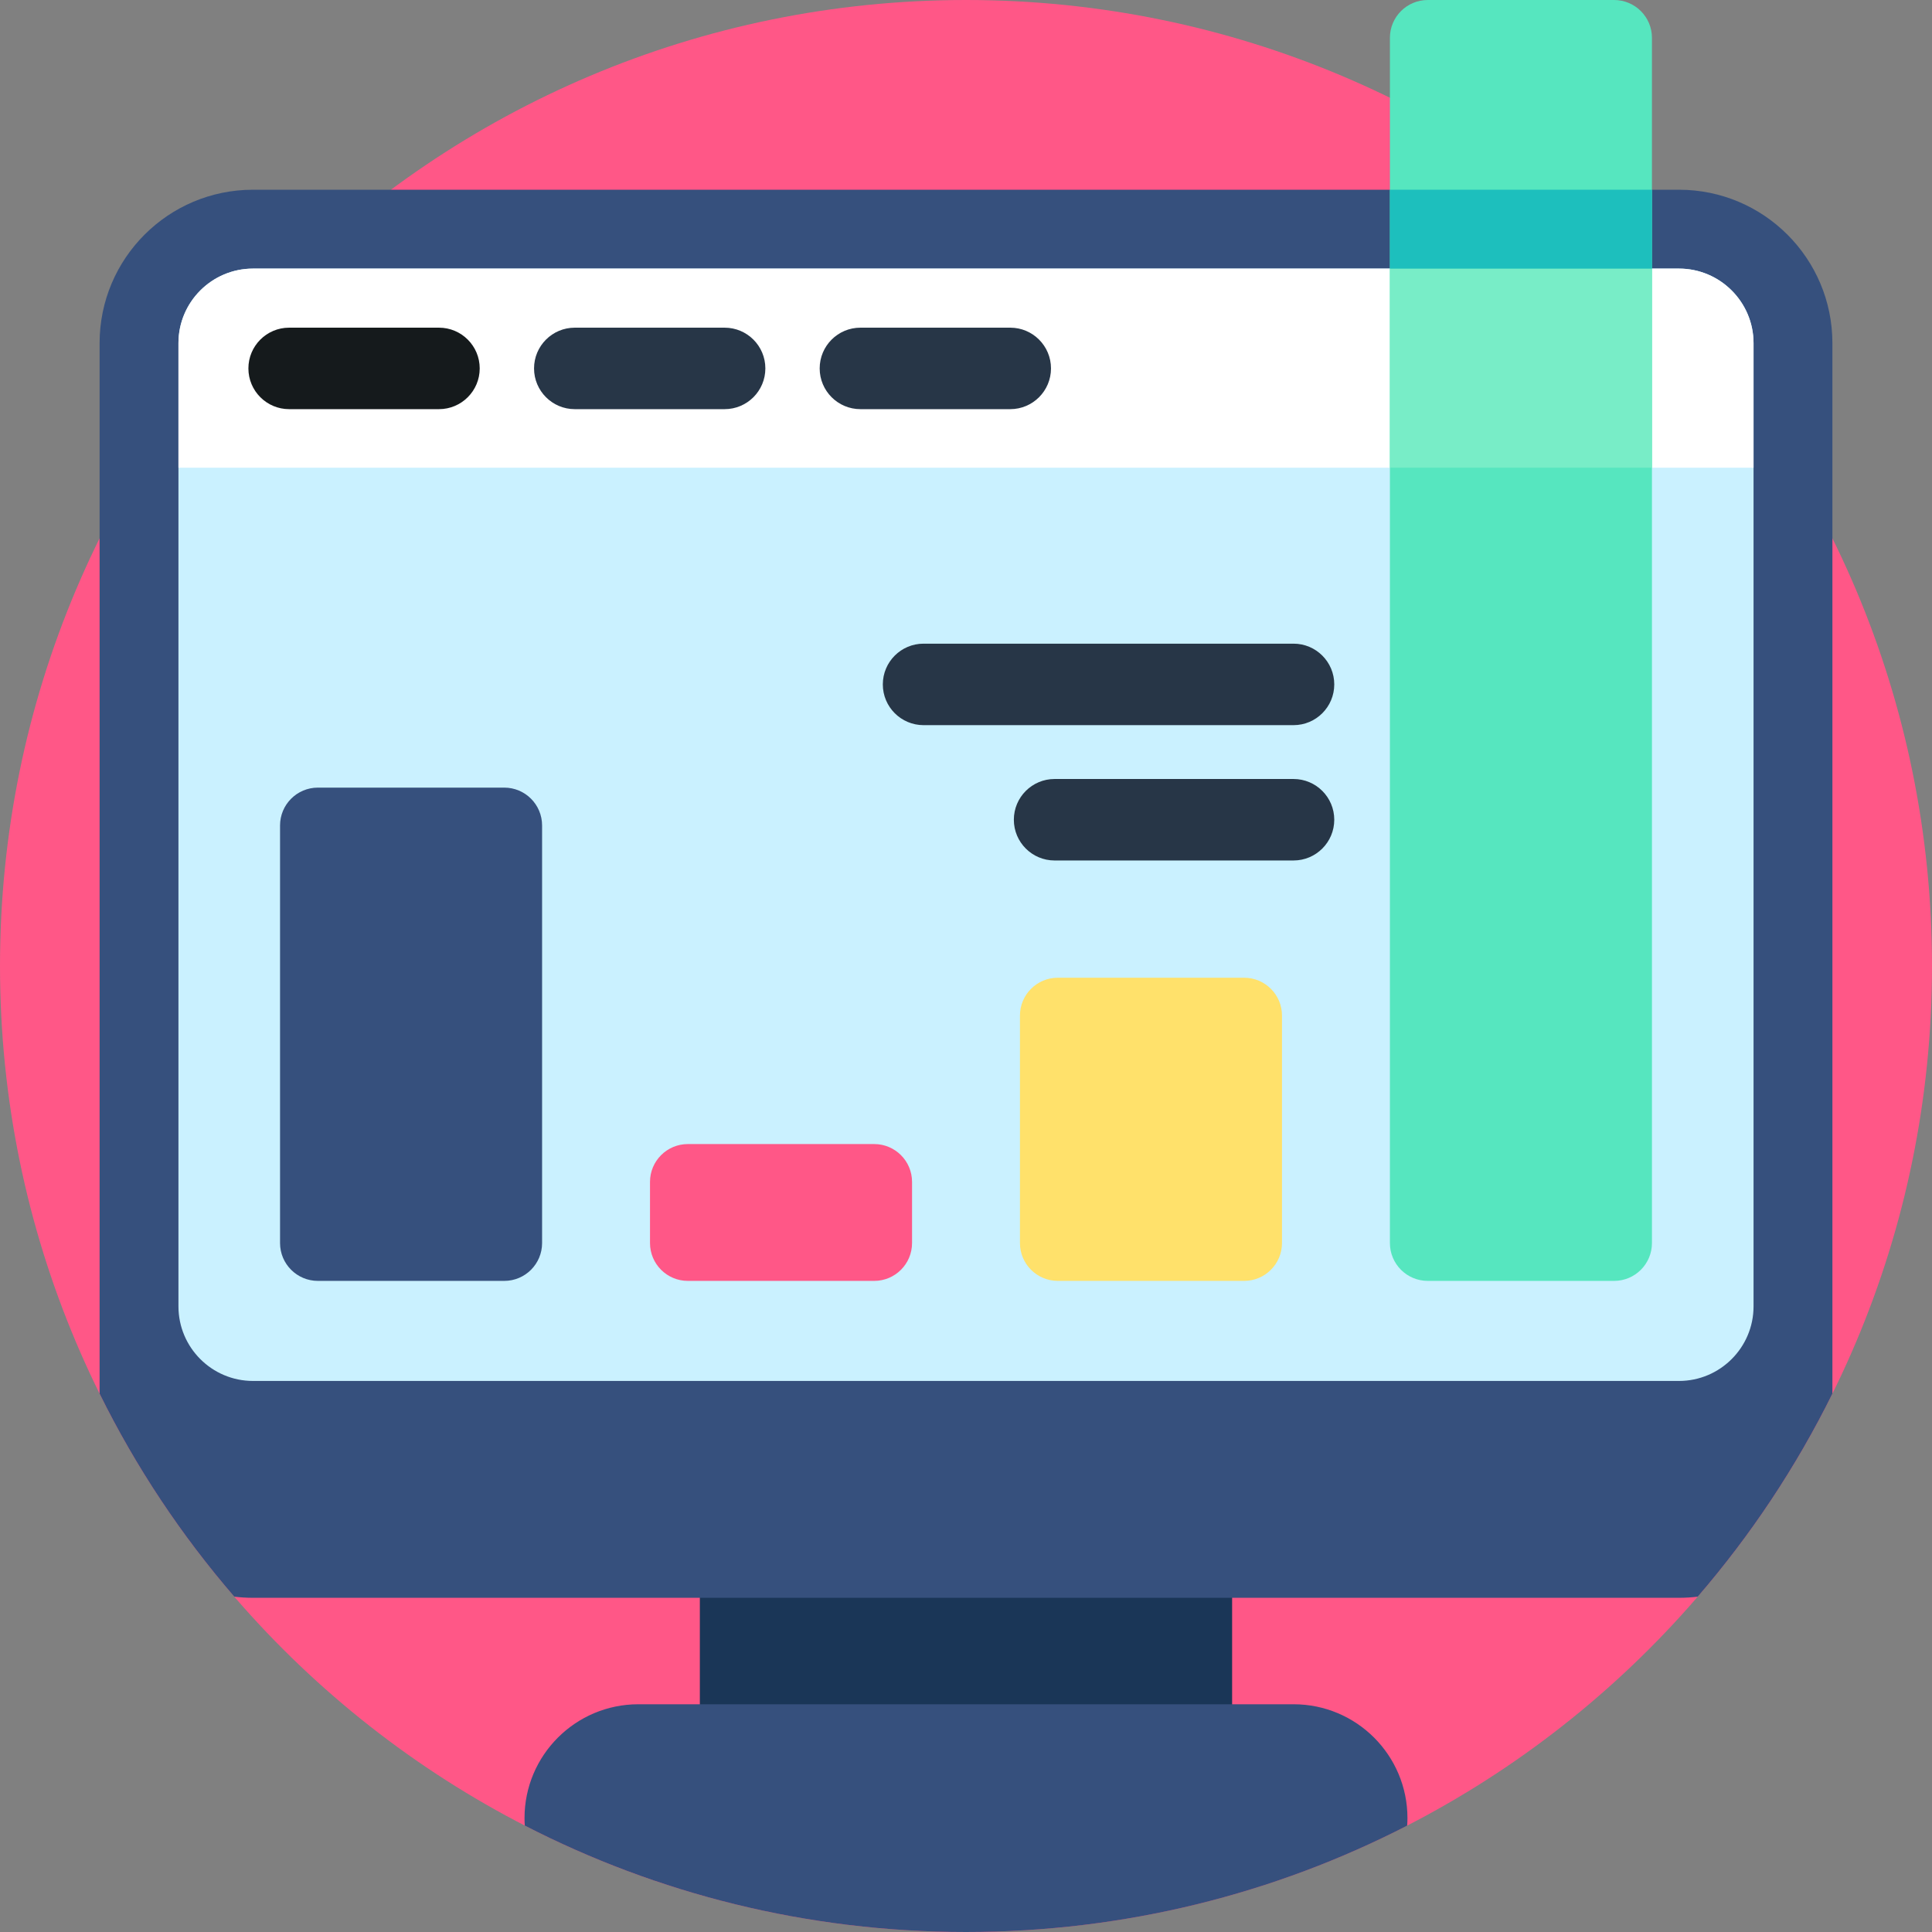
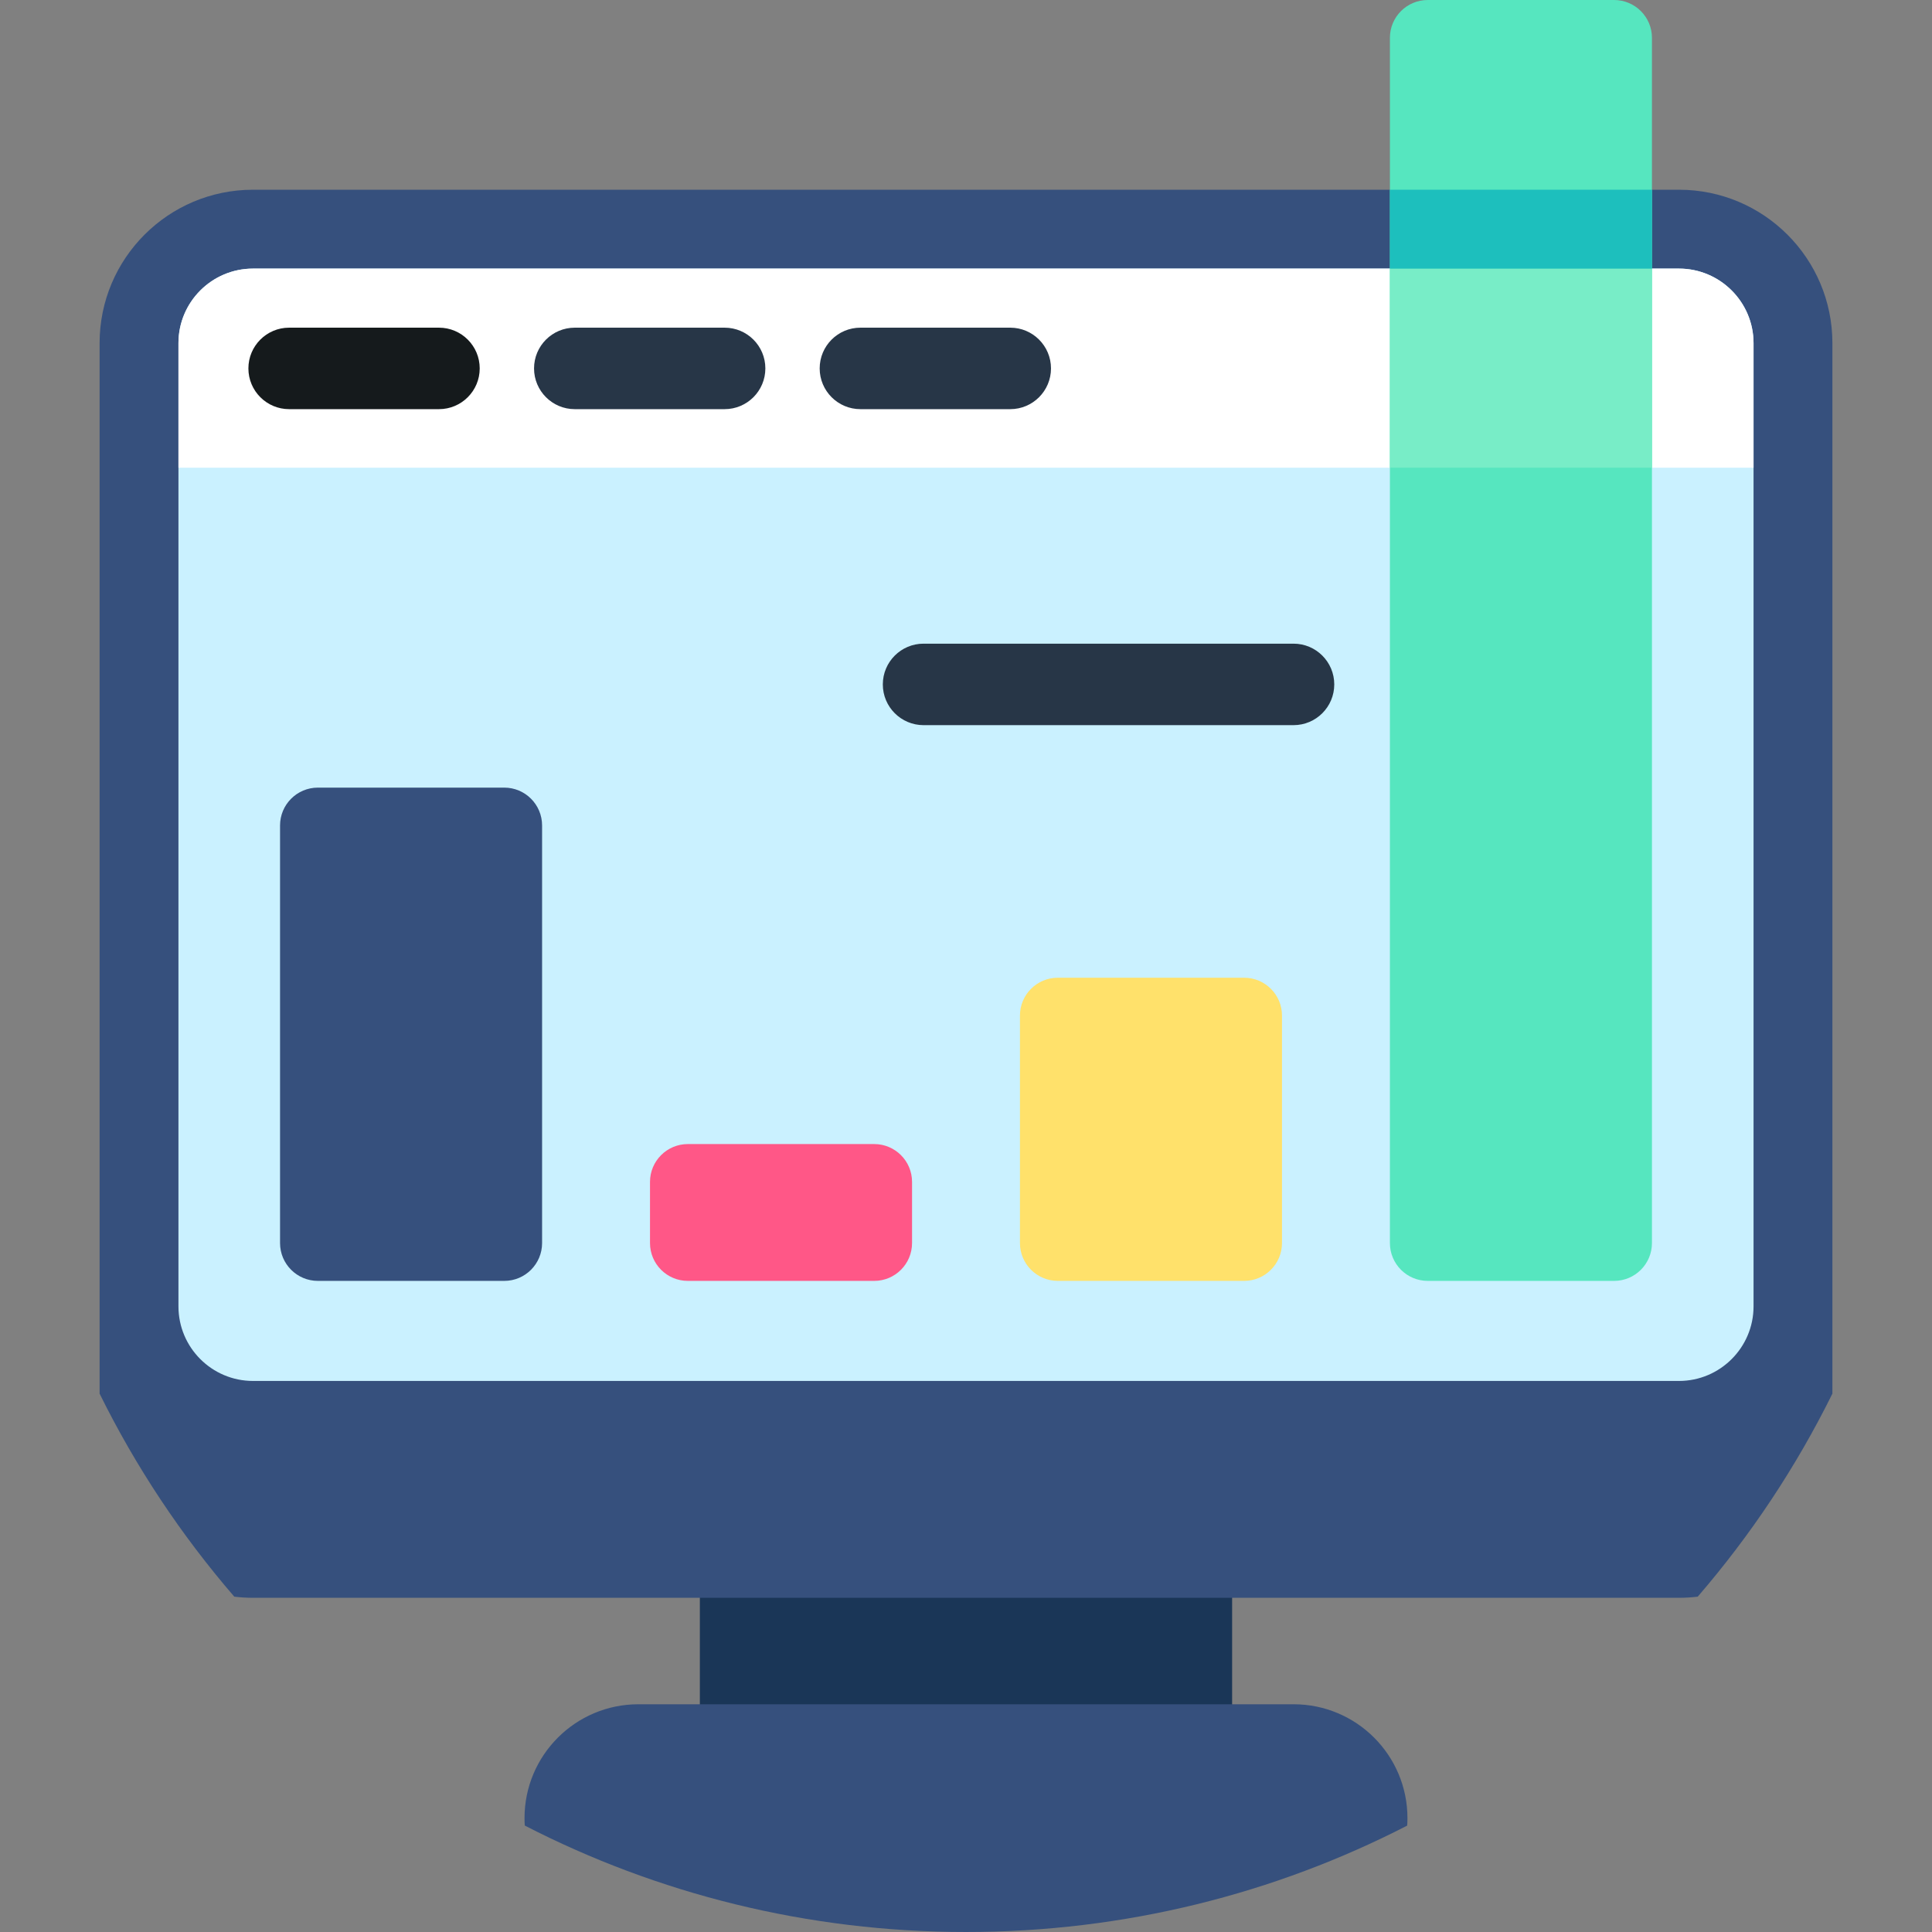
<svg xmlns="http://www.w3.org/2000/svg" height="512pt" viewBox="0 0 512 512" width="512pt">
  <rect x="0" y="0" width="512" height="512" fill="#808080" stroke="none" />
-   <path d="m512 256c0 141.387-114.613 256-256 256s-256-114.613-256-256 114.613-256 256-256 256 114.613 256 256zm0 0" fill="#ff5787" />
  <path d="m185.469 405.531h141.055v62.691h-141.055zm0 0" fill="#1a3657" />
  <path d="m485.605 90.938v278.391c-9.625 19.469-21.648 37.535-35.691 53.805-1.633.195-3.281.301-4.965.301h-377.898c-1.684 0-3.332-.105-4.965-.301-14.051-16.281-26.078-34.336-35.691-53.805v-278.391c0-22.453 18.203-40.656 40.656-40.656h377.898c22.453 0 40.656 18.203 40.656 40.656zm0 0" fill="#36507d" />
  <path d="m464.707 90.938v255.27c0 10.898-8.871 19.758-19.758 19.758h-377.898c-10.898 0-19.758-8.859-19.758-19.758v-255.27c0-10.898 8.859-19.758 19.758-19.758h377.898c10.887 0 19.758 8.859 19.758 19.758zm0 0" fill="#caf1ff" />
  <path d="m372.988 481.824c0 .668-.023 1.324-.074 1.984-35.047 18.023-74.793 28.191-116.914 28.191-42.129 0-81.879-10.176-116.926-28.203-.051-.656-.07-1.316-.07-1.973 0-8.328 3.375-15.871 8.84-21.336 5.465-5.465 13.008-8.84 21.336-8.84h173.629c16.668 0 30.18 13.508 30.18 30.176zm0 0" fill="#36507d" />
  <path d="m444.949 71.18h-377.898c-10.898 0-19.758 8.859-19.758 19.758v33.008h417.414v-33.008c0-10.898-8.871-19.758-19.758-19.758zm0 0" fill="#fff" />
  <path d="m116.332 108.43h-39.707c-5.961 0-10.797-4.836-10.797-10.797 0-5.965 4.836-10.797 10.797-10.797h39.707c5.961 0 10.797 4.832 10.797 10.797 0 5.961-4.836 10.797-10.797 10.797zm0 0" fill="#151a1c" />
  <path d="m192.027 108.43h-39.703c-5.965 0-10.797-4.836-10.797-10.797 0-5.965 4.832-10.797 10.797-10.797h39.703c5.965 0 10.801 4.832 10.801 10.797 0 5.961-4.836 10.797-10.801 10.797zm0 0" fill="#273647" />
  <path d="m267.727 108.43h-39.707c-5.965 0-10.797-4.836-10.797-10.797 0-5.965 4.832-10.797 10.797-10.797h39.707c5.961 0 10.797 4.832 10.797 10.797 0 5.961-4.836 10.797-10.797 10.797zm0 0" fill="#273647" />
  <path d="m133.629 208.727h-49.379c-5.543 0-10.035 4.492-10.035 10.035v110.652c0 5.543 4.492 10.035 10.035 10.035h49.379c5.543 0 10.031-4.492 10.031-10.035v-110.652c0-5.543-4.488-10.035-10.031-10.035zm0 0" fill="#36507d" />
  <path d="m231.668 303.188h-49.379c-5.539 0-10.031 4.492-10.031 10.031v16.195c0 5.543 4.492 10.035 10.031 10.035h49.379c5.543 0 10.035-4.492 10.035-10.035v-16.195c0-5.539-4.492-10.031-10.035-10.031zm0 0" fill="#ff5787" />
  <path d="m329.711 259.109h-49.379c-5.543 0-10.035 4.492-10.035 10.031v60.273c0 5.543 4.492 10.035 10.035 10.035h49.379c5.539 0 10.031-4.492 10.031-10.035v-60.273c0-5.539-4.492-10.031-10.031-10.031zm0 0" fill="#ffe16b" />
  <path d="m427.75 0h-49.379c-5.543 0-10.031 4.492-10.031 10.031v319.383c0 5.543 4.488 10.035 10.031 10.035h49.379c5.543 0 10.035-4.492 10.035-10.035v-319.383c0-5.539-4.492-10.031-10.035-10.031zm0 0" fill="#56e6bf" />
  <path d="m342.797 192.172h-98.043c-5.961 0-10.797-4.832-10.797-10.797 0-5.961 4.836-10.797 10.797-10.797h98.043c5.961 0 10.797 4.836 10.797 10.797 0 5.965-4.836 10.797-10.797 10.797zm0 0" fill="#273647" />
-   <path d="m342.797 228.035h-63.32c-5.961 0-10.797-4.836-10.797-10.797 0-5.965 4.836-10.797 10.797-10.797h63.32c5.961 0 10.797 4.832 10.797 10.797 0 5.961-4.836 10.797-10.797 10.797zm0 0" fill="#273647" />
-   <path d="m368.34 71.18h69.441v52.766h-69.441zm0 0" fill="#78edc7" />
+   <path d="m368.34 71.18h69.441v52.766h-69.441m0 0" fill="#78edc7" />
  <path d="m368.34 50.281h69.441v20.898h-69.441zm0 0" fill="#1dbfbd" />
</svg>